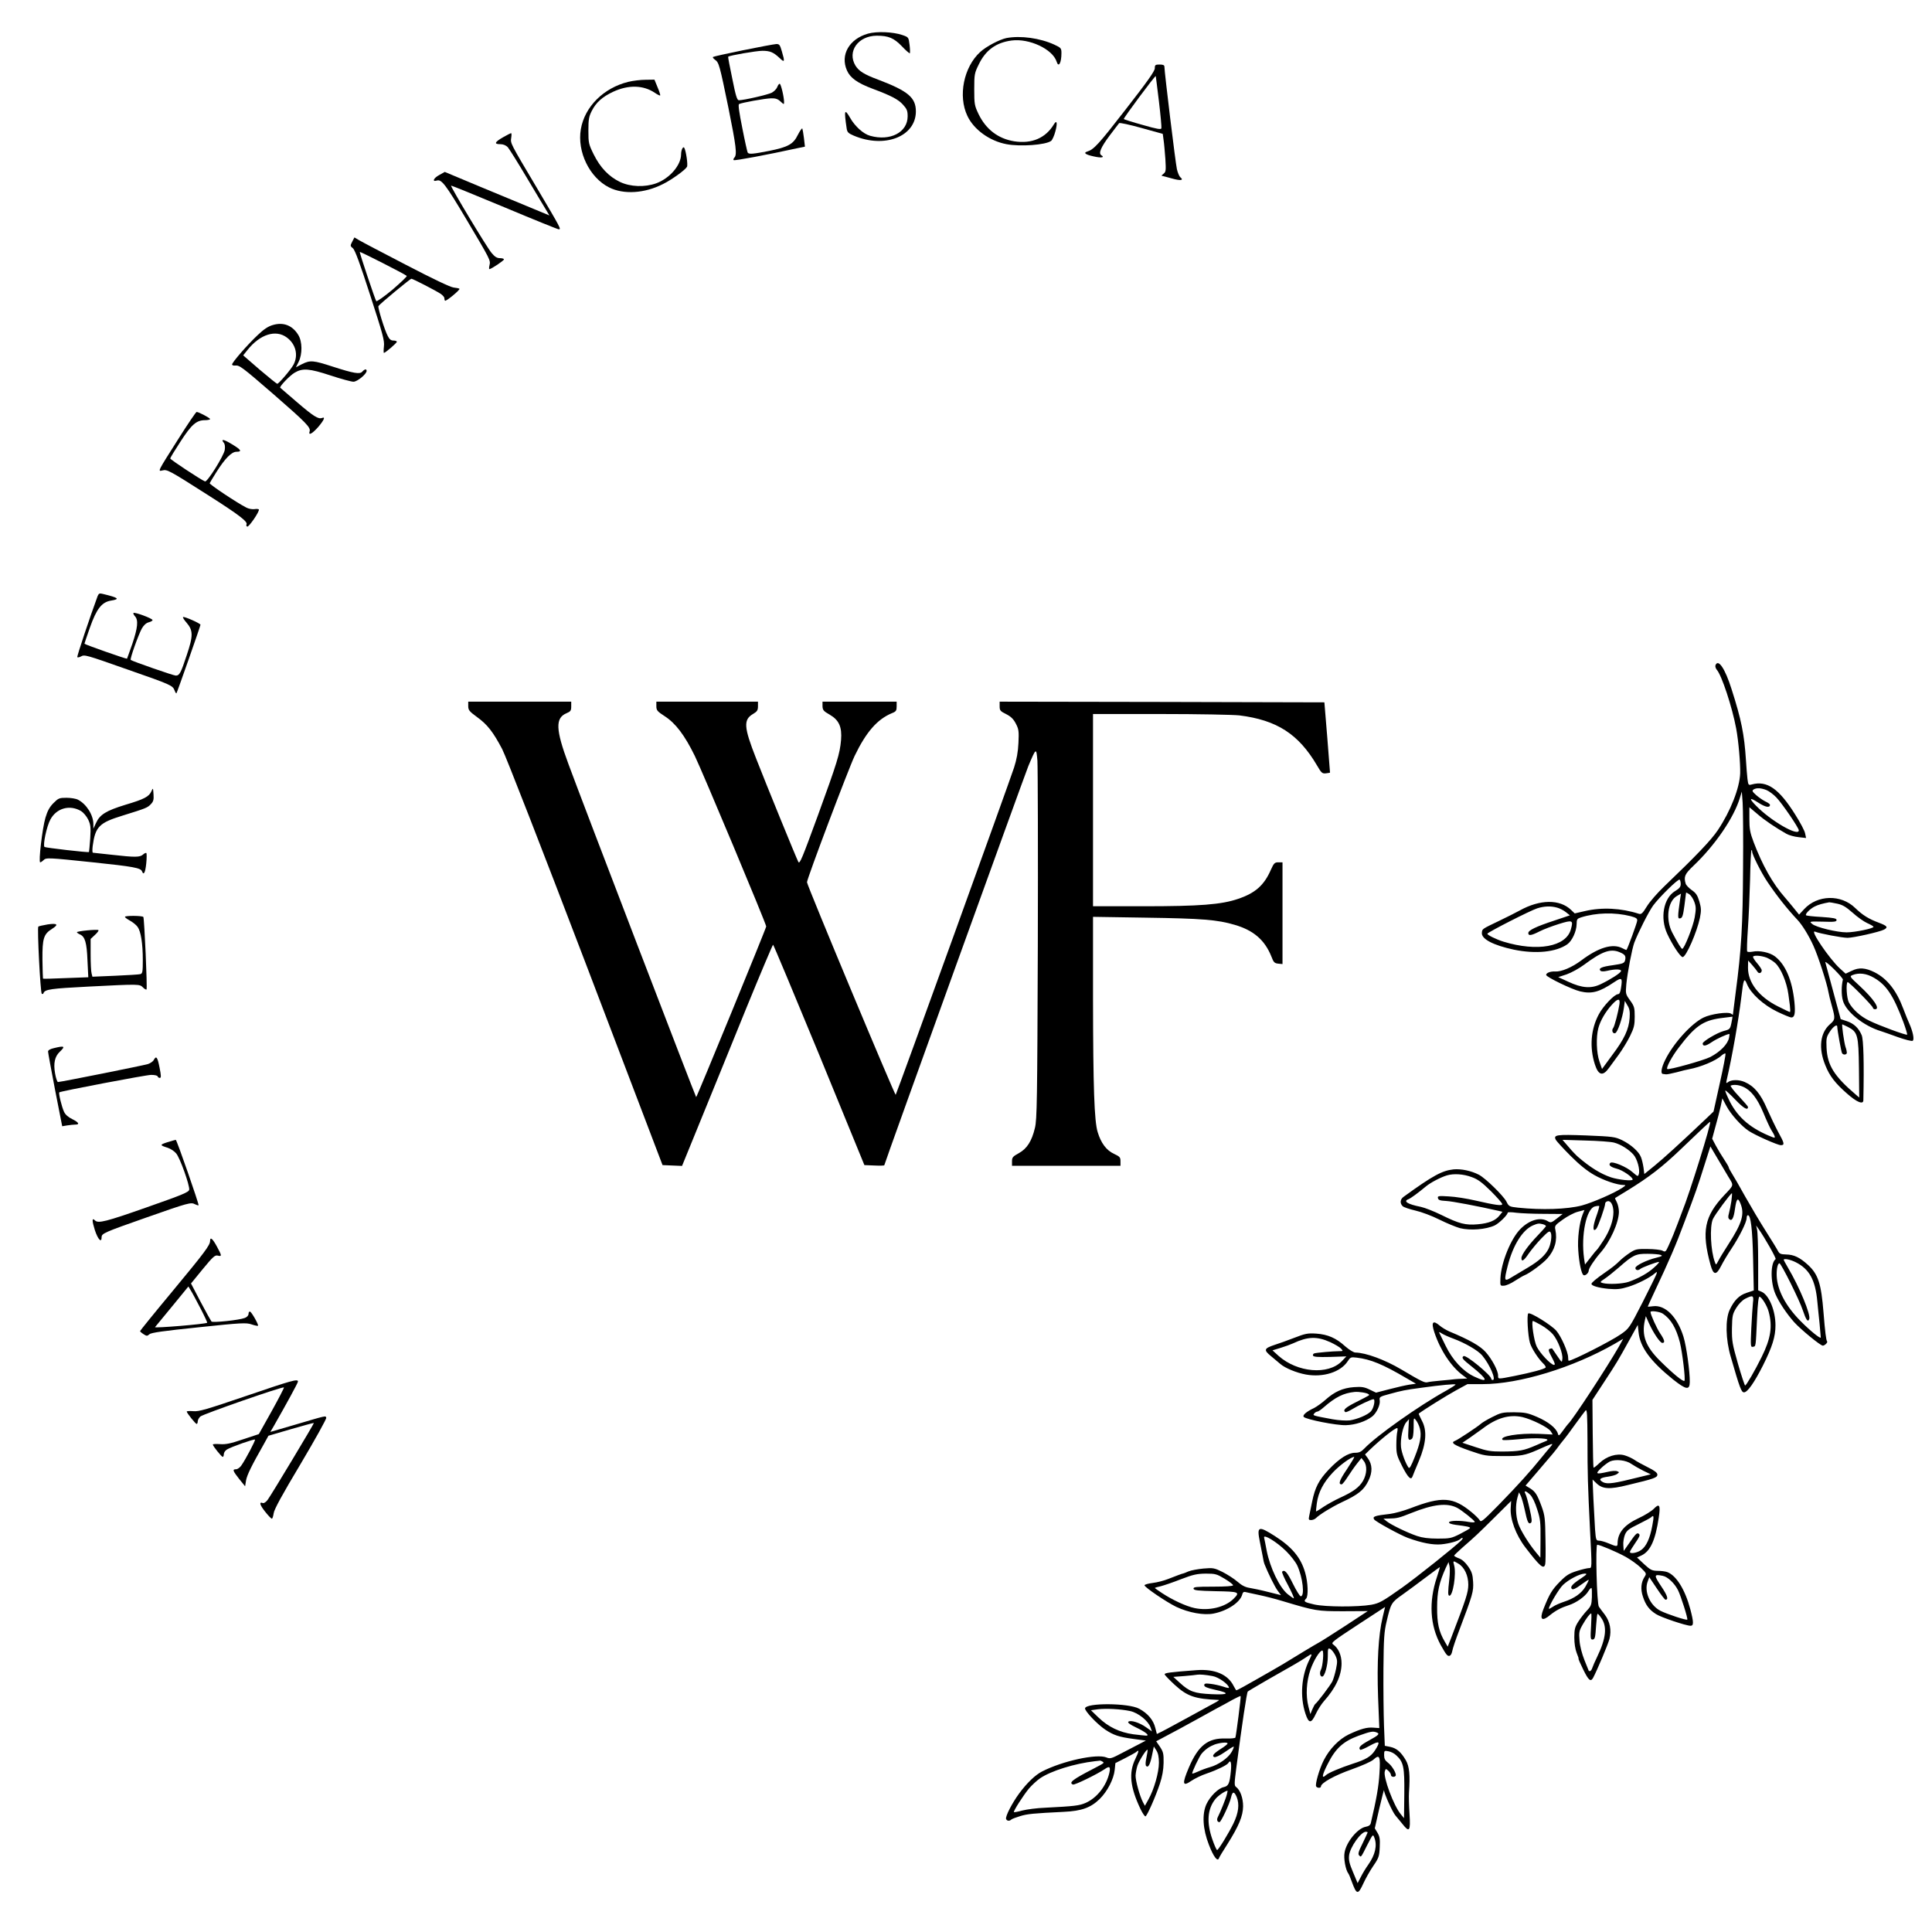
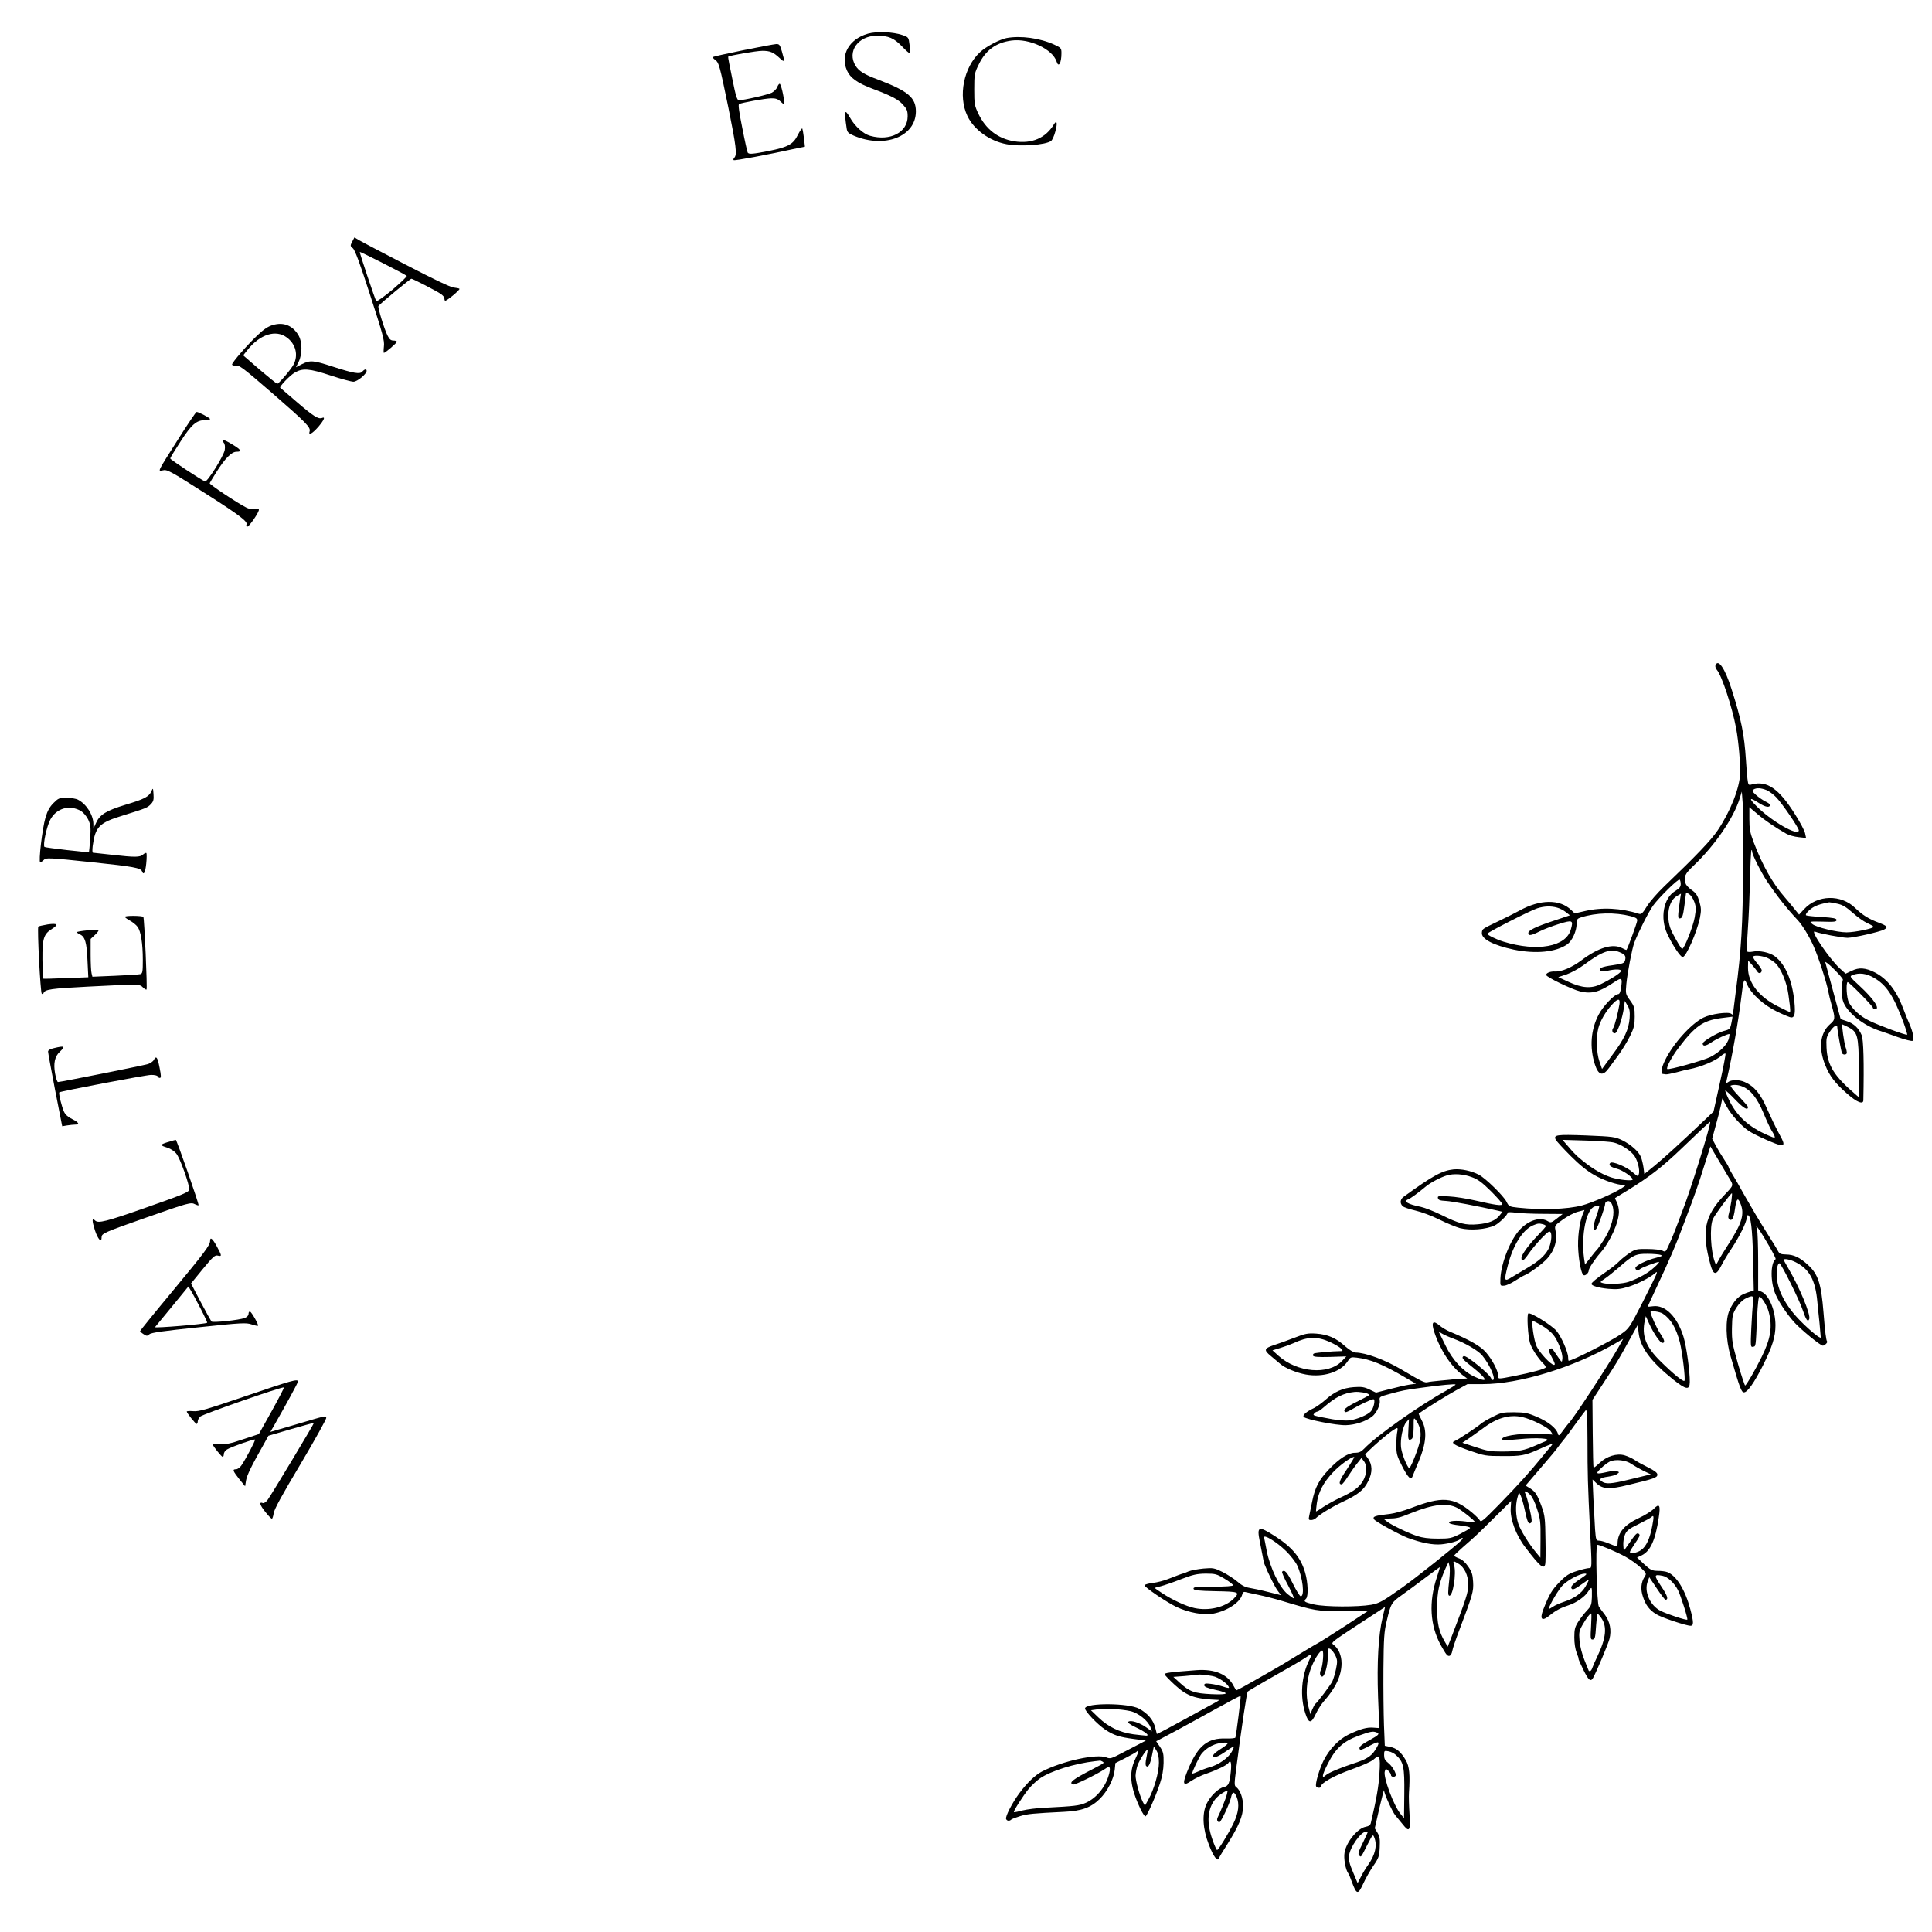
<svg xmlns="http://www.w3.org/2000/svg" version="1.0" width="1407pt" height="1407pt" viewBox="0 0 1407 1407" preserveAspectRatio="xMidYMid meet">
  <g transform="translate(0,1407) scale(0.1,-0.1)" fill="#000000" stroke="none">
    <path d="M6321 13825 c-137 -39 -203 -155 -153 -268 24 -55 77 -92 186 -133 136 -51 186 -77 221 -115 30 -33 35 -46 35 -86 0 -117 -127 -183 -273 -142 -49 13 -111 69 -146 131 -41 71 -45 56 -25 -78 4 -27 12 -35 52 -52 224 -95 451 -7 452 176 0 101 -56 149 -275 232 -102 38 -140 62 -165 102 -62 103 19 217 155 218 86 0 125 -17 183 -77 29 -31 55 -53 58 -51 2 3 2 30 -2 61 -7 56 -7 56 -53 72 -68 23 -185 28 -250 10z" />
    <path d="M7330 13793 c-50 -10 -149 -62 -192 -102 -120 -110 -162 -320 -93 -465 47 -100 162 -183 285 -206 100 -19 285 -6 325 24 8 6 23 38 31 70 16 59 11 86 -10 52 -60 -101 -161 -145 -290 -125 -117 19 -206 87 -260 199 -29 61 -31 72 -31 180 0 109 2 118 33 181 50 104 126 159 239 174 129 17 299 -63 328 -154 14 -46 35 -10 35 62 0 36 -3 39 -52 62 -105 48 -245 67 -348 48z" />
    <path d="M5411 13704 c-118 -24 -216 -46 -219 -49 -3 -3 4 -12 15 -20 29 -20 34 -40 98 -351 56 -278 64 -341 43 -362 -6 -6 -9 -15 -5 -18 6 -6 242 38 470 88 l49 10 -7 61 c-4 34 -10 66 -12 71 -3 4 -17 -16 -32 -45 -33 -69 -71 -90 -210 -118 -118 -23 -147 -26 -156 -12 -3 6 -21 85 -39 178 -23 114 -31 170 -24 175 18 10 188 41 234 42 32 1 49 -5 68 -23 25 -23 26 -23 26 -4 0 37 -23 133 -32 133 -5 0 -13 -11 -18 -25 -5 -13 -23 -31 -39 -40 -29 -15 -204 -55 -240 -55 -13 0 -23 31 -48 157 -18 86 -32 158 -30 160 9 9 206 43 249 43 56 0 80 -10 126 -53 36 -35 39 -28 16 49 -14 48 -18 54 -42 53 -15 -1 -123 -21 -241 -45z" />
-     <path d="M8410 13573 c0 -21 -55 -98 -213 -301 -197 -254 -231 -291 -280 -306 -29 -9 -12 -22 48 -35 55 -13 83 -8 56 8 -23 14 -4 58 61 145 34 44 64 85 68 89 4 5 77 -11 163 -35 l155 -43 6 -45 c4 -25 9 -87 13 -138 5 -83 4 -94 -13 -107 -10 -8 -17 -15 -14 -15 3 0 35 -9 72 -19 66 -19 92 -15 64 8 -8 7 -19 33 -25 59 -10 42 -91 708 -91 746 0 12 -10 16 -35 16 -31 0 -35 -3 -35 -27z m30 -241 c12 -100 20 -189 18 -196 -2 -11 -32 -6 -136 24 -73 20 -135 40 -138 43 -5 4 227 317 233 313 0 -1 11 -83 23 -184z" />
-     <path d="M4576 13474 c-180 -44 -318 -181 -346 -345 -28 -164 63 -352 206 -424 105 -53 258 -44 393 25 63 31 161 102 174 125 8 14 -7 117 -20 139 -9 13 -23 -17 -23 -49 -1 -79 -83 -174 -181 -210 -84 -30 -188 -26 -264 10 -81 39 -144 105 -191 200 -37 75 -39 84 -39 174 0 82 4 103 25 144 31 61 77 102 156 139 110 51 219 49 303 -8 19 -13 37 -22 39 -19 2 2 -6 29 -19 59 l-23 56 -65 -1 c-36 0 -92 -7 -125 -15z" />
-     <path d="M3663 13070 c-61 -35 -67 -50 -20 -50 22 0 41 -8 55 -22 11 -13 75 -115 142 -228 67 -113 131 -219 142 -237 l19 -32 -118 49 c-65 27 -236 98 -381 158 l-263 110 -39 -22 c-42 -22 -56 -52 -19 -41 34 11 63 -26 214 -280 178 -300 178 -300 170 -336 -4 -16 -4 -29 -1 -29 13 0 106 62 106 71 0 5 -13 9 -29 9 -22 0 -38 10 -61 38 -34 39 -301 484 -295 490 2 2 176 -69 387 -157 212 -89 390 -161 397 -161 19 0 16 5 -157 298 -199 335 -195 327 -189 369 3 18 3 33 -1 33 -4 0 -31 -14 -59 -30z" />
    <path d="M2565 12310 c-15 -29 -15 -32 5 -48 15 -12 52 -112 126 -342 92 -283 105 -331 100 -372 -3 -27 -3 -48 0 -48 10 0 94 72 94 81 0 5 -11 9 -25 9 -18 0 -29 9 -41 33 -23 42 -74 208 -68 218 8 14 231 199 240 199 11 0 183 -89 215 -111 15 -11 26 -24 25 -31 0 -7 2 -15 5 -18 8 -6 112 80 105 87 -3 3 -22 7 -42 9 -23 2 -151 63 -347 165 -172 89 -326 170 -344 181 l-32 19 -16 -31z m397 -249 c4 -4 -43 -48 -103 -100 -61 -51 -115 -89 -119 -84 -7 8 -120 344 -120 358 0 6 326 -160 342 -174z" />
    <path d="M1987 11703 c-33 -9 -66 -31 -109 -72 -73 -68 -189 -201 -188 -216 1 -5 11 -9 23 -7 31 3 49 -10 281 -211 233 -203 270 -240 261 -268 -11 -34 18 -19 63 32 43 51 53 76 27 65 -27 -10 -62 12 -182 115 -65 56 -120 104 -122 105 -9 7 69 89 105 110 58 34 105 31 263 -21 76 -25 150 -45 165 -45 28 0 96 56 96 79 0 16 -15 13 -31 -5 -17 -21 -61 -14 -216 36 -141 46 -164 48 -224 18 l-44 -23 20 40 c28 57 27 148 -3 196 -42 69 -108 95 -185 72z m102 -91 c65 -48 85 -128 49 -197 -19 -36 -108 -140 -119 -140 -4 0 -62 47 -128 103 l-120 104 32 40 c91 114 206 150 286 90z" />
    <path d="M1296 10869 c-149 -235 -149 -234 -113 -225 35 8 44 4 334 -181 226 -144 290 -193 278 -213 -3 -5 -1 -11 5 -15 11 -7 93 113 85 125 -2 3 -17 5 -33 2 -16 -2 -43 3 -59 12 -67 34 -268 168 -266 177 2 5 24 41 49 81 63 100 111 148 146 148 43 0 34 15 -33 55 -59 36 -84 41 -59 10 8 -9 10 -29 7 -51 -7 -44 -127 -236 -144 -230 -30 12 -253 159 -253 167 0 6 34 61 75 124 80 124 116 155 178 155 20 0 37 4 37 8 0 8 -83 52 -98 52 -5 0 -66 -90 -136 -201z" />
-     <path d="M711 9729 c-53 -144 -153 -441 -148 -445 3 -3 15 -1 26 5 27 15 31 14 346 -97 310 -108 322 -114 336 -149 5 -14 11 -24 14 -22 5 6 175 490 175 499 0 10 -120 63 -127 56 -3 -3 8 -21 25 -40 49 -57 50 -95 2 -237 -43 -131 -53 -149 -80 -149 -17 0 -318 105 -328 114 -7 7 55 181 81 229 14 24 31 40 50 45 15 4 28 11 28 16 0 12 -130 60 -139 52 -3 -3 2 -14 11 -24 26 -28 20 -84 -19 -200 -21 -59 -38 -108 -39 -109 -3 -4 -310 104 -310 109 0 2 18 56 40 118 48 136 86 185 153 196 69 11 56 21 -60 49 -23 6 -29 3 -37 -16z" />
    <path d="M12493 9225 c-3 -9 2 -23 10 -33 35 -39 112 -271 141 -428 17 -91 31 -254 29 -326 -4 -107 -70 -275 -163 -414 -49 -73 -156 -185 -392 -411 -47 -45 -103 -109 -124 -143 -31 -51 -41 -60 -58 -55 -130 42 -270 49 -394 20 l-74 -17 -26 25 c-83 80 -227 78 -375 -4 -29 -16 -95 -49 -147 -74 -129 -62 -125 -59 -128 -87 -6 -46 83 -92 233 -124 160 -33 307 -18 389 39 35 25 67 94 68 147 0 35 4 40 32 49 111 35 246 38 361 9 40 -11 50 -17 48 -33 -1 -17 -70 -204 -78 -213 -1 -1 -15 4 -31 13 -70 36 -173 5 -299 -90 -67 -50 -144 -83 -190 -80 -33 2 -65 -10 -65 -25 0 -15 188 -106 248 -120 85 -20 140 -5 247 67 57 38 62 33 50 -43 -4 -29 -11 -44 -21 -44 -26 0 -110 -88 -141 -148 -58 -109 -68 -239 -28 -364 26 -80 58 -88 103 -25 13 18 45 61 71 97 26 36 63 96 82 135 29 59 34 80 34 141 0 65 -3 76 -34 119 -33 46 -33 48 -27 118 8 84 42 259 58 302 28 73 104 224 137 270 43 59 182 196 193 189 4 -3 8 -17 8 -32 0 -21 -10 -33 -42 -52 -83 -51 -110 -195 -56 -311 38 -82 96 -169 112 -169 25 0 104 181 126 286 10 53 10 69 -4 118 -14 46 -24 62 -56 84 -21 15 -41 36 -44 47 -15 51 -6 70 57 130 158 150 295 351 338 495 l14 45 6 -80 c3 -44 5 -260 3 -480 -2 -412 -12 -589 -54 -905 -11 -85 -20 -157 -20 -159 0 -2 -6 1 -12 6 -21 17 -149 -1 -203 -28 -89 -44 -219 -188 -278 -308 -28 -56 -35 -100 -17 -102 6 -1 16 -2 23 -3 6 -1 41 6 77 15 36 10 76 20 90 22 86 16 197 62 237 100 13 11 26 18 29 14 3 -3 -15 -99 -41 -214 l-46 -208 -47 -45 c-199 -189 -318 -297 -382 -349 l-75 -61 -6 47 c-4 27 -12 60 -18 75 -15 41 -74 93 -137 124 -52 25 -66 27 -262 35 -219 8 -241 5 -221 -33 6 -10 54 -63 107 -116 66 -66 121 -110 172 -139 70 -40 168 -73 215 -73 17 0 16 -3 -10 -20 -58 -39 -217 -108 -295 -129 -107 -28 -291 -34 -464 -16 -64 7 -68 9 -85 44 -23 44 -153 171 -201 196 -56 29 -129 44 -184 39 -83 -9 -149 -44 -363 -199 -26 -18 -30 -47 -8 -69 8 -8 50 -22 93 -32 44 -10 119 -38 175 -66 54 -27 121 -54 149 -62 76 -19 190 -10 254 20 32 16 94 76 94 93 0 4 28 4 63 -1 34 -4 124 -8 200 -8 l137 -1 -42 -33 c-39 -31 -45 -32 -65 -20 -53 33 -134 11 -200 -56 -70 -70 -141 -245 -146 -360 -2 -55 -2 -55 27 -53 16 1 52 17 80 36 28 18 59 36 69 40 35 13 134 86 166 123 55 62 74 132 58 209 -6 28 -2 33 54 73 33 24 82 50 109 57 l49 13 -13 -32 c-24 -59 -39 -176 -32 -263 6 -91 23 -170 38 -179 12 -8 38 15 38 33 0 16 43 81 84 128 73 83 135 221 136 300 0 22 -7 53 -15 69 -9 16 -14 30 -13 31 2 1 41 26 88 54 161 99 255 172 390 301 154 148 210 200 214 200 13 0 -151 -526 -204 -655 -4 -11 -18 -47 -30 -80 -27 -71 -40 -104 -69 -168 -20 -44 -23 -47 -44 -35 -12 6 -61 12 -108 12 -78 1 -89 -1 -130 -28 -24 -16 -56 -41 -70 -55 -36 -35 -55 -50 -114 -91 -59 -41 -95 -71 -95 -80 0 -14 52 -29 123 -36 62 -5 88 -3 146 15 68 21 156 66 193 98 15 13 16 13 12 -4 -3 -10 -49 -103 -102 -208 -95 -185 -98 -190 -157 -231 -69 -49 -355 -194 -381 -194 -2 0 -4 11 -4 25 0 38 -50 152 -86 194 -36 41 -188 136 -204 126 -12 -7 -3 -164 12 -215 12 -40 60 -114 95 -148 13 -12 22 -26 19 -31 -7 -11 -99 -36 -224 -61 -127 -25 -122 -25 -122 3 0 35 -44 118 -90 170 -40 45 -117 89 -266 151 -22 10 -53 28 -69 42 -50 43 -64 26 -39 -49 44 -132 123 -251 209 -314 l30 -22 -35 -2 c-19 0 -44 -2 -55 -3 -11 -2 -56 -6 -100 -10 -44 -4 -88 -9 -98 -12 -21 -6 -42 4 -192 93 -120 71 -259 122 -334 123 -13 0 -44 19 -74 45 -67 61 -127 87 -212 93 -62 4 -80 0 -160 -31 -49 -19 -113 -42 -142 -51 -78 -26 -82 -37 -27 -82 26 -22 56 -47 68 -57 34 -30 119 -65 186 -77 127 -23 254 18 305 97 19 29 23 31 65 26 101 -12 190 -48 363 -150 l69 -40 -49 -7 c-26 -4 -92 -19 -145 -33 l-97 -25 -46 22 c-39 19 -58 22 -115 18 -81 -6 -141 -33 -207 -92 -27 -24 -64 -50 -83 -60 -56 -26 -87 -53 -75 -65 19 -19 237 -62 306 -60 69 2 143 26 192 63 32 25 61 87 55 119 -4 23 0 26 71 45 92 25 108 29 236 46 135 19 245 29 245 23 0 -4 -30 -23 -67 -44 -201 -111 -511 -331 -597 -422 -23 -24 -38 -31 -68 -31 -49 0 -114 -41 -190 -121 -73 -77 -101 -131 -122 -234 -9 -44 -19 -92 -22 -107 -5 -24 -3 -28 14 -28 11 0 27 6 34 13 30 29 113 80 190 117 119 55 161 89 193 155 32 64 30 119 -4 166 l-20 27 37 36 c84 80 180 156 197 156 4 0 4 -12 1 -26 -4 -15 -7 -58 -7 -97 0 -65 4 -79 42 -154 43 -84 65 -106 76 -75 3 9 24 60 46 112 54 129 61 222 22 294 -14 27 -24 50 -23 51 36 28 205 133 269 168 l86 47 111 0 c266 0 658 120 960 293 l63 37 -32 -58 c-81 -142 -339 -537 -369 -562 -3 -3 -20 -24 -37 -48 -30 -41 -32 -42 -38 -21 -13 40 -70 85 -151 120 -70 30 -89 33 -169 34 -83 0 -95 -3 -158 -35 -38 -19 -76 -42 -85 -51 -25 -22 -164 -114 -185 -122 -36 -13 -10 -31 104 -71 110 -38 118 -40 244 -40 130 -1 161 5 250 44 109 49 119 51 104 33 -8 -10 -18 -23 -24 -29 -5 -6 -25 -29 -43 -52 -90 -111 -173 -203 -316 -350 -117 -119 -131 -131 -140 -113 -6 10 -31 35 -55 55 -139 116 -218 121 -452 31 -48 -18 -113 -36 -145 -40 -114 -13 -131 -19 -116 -41 11 -16 186 -112 245 -134 102 -37 180 -52 242 -47 61 6 122 23 139 38 20 18 25 8 7 -10 -46 -46 -327 -270 -430 -343 -144 -102 -166 -114 -225 -125 -101 -17 -332 -16 -414 2 -74 17 -81 22 -60 43 17 17 14 117 -7 189 -31 109 -95 186 -220 266 -121 77 -133 73 -110 -41 8 -38 17 -86 21 -107 3 -21 9 -48 14 -59 24 -61 75 -165 96 -192 l23 -31 -92 23 c-50 13 -112 26 -137 30 -32 5 -57 18 -89 46 -24 21 -73 52 -108 70 -59 29 -68 31 -138 25 -41 -4 -91 -13 -110 -21 -20 -9 -36 -15 -38 -15 -3 1 -53 -18 -112 -41 -27 -11 -77 -24 -110 -28 -33 -4 -60 -12 -60 -17 0 -14 159 -122 231 -157 91 -43 202 -63 272 -49 102 20 194 82 209 139 3 15 11 21 22 18 9 -2 52 -12 96 -21 44 -9 123 -29 175 -45 240 -72 252 -74 443 -74 l178 1 -166 -109 c-91 -59 -176 -113 -188 -119 -12 -6 -60 -35 -107 -63 -146 -90 -194 -118 -235 -141 -22 -12 -69 -39 -105 -60 -74 -43 -151 -85 -156 -85 -2 0 -11 15 -20 32 -42 84 -137 124 -268 115 -198 -15 -237 -20 -234 -31 2 -7 35 -41 74 -77 91 -83 147 -102 319 -109 6 0 -1 -6 -15 -14 -14 -7 -45 -25 -70 -38 -25 -14 -76 -42 -115 -63 -38 -21 -95 -52 -125 -68 -30 -17 -71 -38 -90 -48 l-35 -17 -11 43 c-14 59 -55 107 -118 141 -76 42 -386 44 -394 3 -3 -19 87 -115 148 -156 61 -40 99 -53 205 -67 l90 -12 -40 -21 c-22 -11 -80 -41 -129 -67 -81 -43 -91 -46 -118 -35 -70 29 -319 -25 -469 -102 -49 -25 -109 -82 -166 -159 -51 -69 -103 -169 -96 -187 6 -15 25 -17 38 -4 6 5 35 16 65 25 52 16 95 20 317 31 130 6 196 30 261 93 57 56 103 145 110 213 l5 49 71 36 c39 20 75 40 81 45 22 21 20 5 -7 -51 -49 -101 -38 -205 38 -365 15 -31 31 -54 36 -53 12 4 74 144 105 238 17 51 26 100 27 151 1 67 -2 80 -26 117 l-28 41 23 12 c101 53 204 109 267 144 41 23 107 59 145 80 39 20 94 51 123 67 30 16 55 28 57 26 4 -3 -32 -283 -38 -302 -2 -5 -33 -8 -70 -7 -129 5 -200 -51 -268 -209 -52 -122 -48 -144 16 -100 25 17 76 42 113 54 76 26 147 61 157 76 17 28 25 5 19 -58 -9 -91 -17 -109 -52 -117 -40 -8 -100 -68 -126 -124 -33 -73 -27 -181 18 -296 33 -86 63 -126 73 -98 2 7 29 52 60 100 85 135 115 207 116 278 0 61 -21 119 -51 141 -14 10 -13 25 1 135 42 322 77 553 84 560 4 4 69 42 143 85 74 42 161 92 193 110 33 19 71 42 85 52 50 34 52 33 28 -15 -59 -118 -70 -269 -29 -393 24 -73 42 -74 75 -3 15 32 42 74 59 93 86 96 129 188 129 276 0 60 -23 111 -61 138 -18 12 -4 23 179 143 l199 130 -18 -76 c-31 -128 -42 -331 -33 -581 l9 -225 -42 3 c-48 4 -92 -8 -180 -49 -72 -35 -141 -106 -183 -189 -32 -63 -64 -175 -55 -190 8 -13 35 -13 35 0 0 25 98 80 223 124 78 28 144 57 160 72 44 40 51 25 43 -100 -5 -92 -22 -190 -63 -363 -3 -14 -15 -23 -38 -27 -58 -11 -140 -110 -153 -187 -8 -42 7 -127 28 -154 4 -5 15 -32 25 -60 35 -95 45 -96 84 -11 16 35 48 92 72 127 40 58 44 70 47 136 3 59 0 78 -16 105 l-20 33 33 145 c19 80 34 139 34 132 2 -26 61 -157 83 -183 13 -15 36 -43 52 -63 50 -64 59 -52 51 72 -4 59 -6 130 -4 157 9 129 3 191 -23 236 -36 61 -67 87 -113 97 l-40 8 -6 149 c-3 83 -5 267 -4 410 2 225 5 272 24 350 30 128 34 135 112 190 39 28 117 85 172 127 56 42 102 76 103 75 1 -1 -9 -34 -22 -74 -60 -179 -50 -350 28 -493 17 -30 35 -61 41 -67 17 -23 36 -14 43 22 3 19 26 87 51 152 99 262 105 283 101 353 -3 53 -9 73 -36 112 -21 30 -44 51 -67 59 -19 7 -35 16 -35 20 0 3 28 30 62 60 94 82 104 91 233 219 l120 119 -3 -49 c-6 -82 37 -199 108 -291 106 -138 133 -161 143 -121 3 9 4 91 2 182 -2 148 -4 172 -27 236 -33 90 -46 110 -85 135 l-33 20 96 112 c108 126 117 136 158 192 17 22 33 42 36 45 3 3 35 46 70 95 36 50 71 96 77 103 11 11 13 -32 14 -220 0 -239 2 -317 19 -661 14 -272 14 -267 -9 -267 -10 0 -50 -9 -87 -21 -57 -18 -77 -30 -126 -80 -56 -57 -75 -89 -118 -198 -30 -77 -11 -93 50 -42 41 33 79 53 135 71 54 17 120 64 141 100 10 16 20 27 24 25 3 -2 4 -31 3 -66 -2 -56 -6 -66 -36 -98 -19 -20 -47 -56 -63 -81 -24 -38 -29 -55 -29 -115 0 -44 7 -86 17 -112 10 -24 16 -43 14 -43 -3 0 13 -36 35 -81 38 -77 53 -90 71 -58 27 50 109 244 119 283 16 64 4 126 -34 177 -18 23 -37 49 -43 58 -15 20 -26 451 -12 451 19 0 144 -53 207 -88 36 -20 85 -55 109 -78 43 -42 44 -44 29 -67 -26 -40 -31 -91 -12 -146 20 -61 46 -95 95 -126 37 -24 219 -85 252 -85 23 0 23 25 -2 120 -38 143 -102 246 -168 271 -13 5 -44 9 -70 9 -42 1 -52 6 -99 49 l-51 48 34 16 c63 31 100 111 124 275 14 91 5 107 -37 63 -16 -16 -65 -47 -109 -67 -105 -49 -154 -107 -154 -186 0 -23 -8 -22 -65 2 -26 11 -57 20 -70 20 -21 0 -23 5 -29 83 -3 45 -8 145 -12 222 l-6 140 30 -29 c44 -41 95 -44 227 -11 193 46 215 54 215 76 0 13 -20 29 -71 54 -38 19 -82 43 -97 54 -15 10 -46 25 -70 32 -57 17 -132 -6 -185 -57 -21 -20 -40 -35 -42 -32 -2 2 -5 114 -6 248 l-2 245 85 130 c92 140 102 157 188 313 l57 103 6 -54 c11 -108 86 -210 251 -343 96 -76 121 -80 122 -19 1 74 -24 259 -46 330 -45 145 -133 234 -222 222 -21 -3 -38 -4 -38 -2 0 1 24 54 53 116 102 216 153 334 214 499 81 213 99 266 145 413 l44 138 49 -83 c27 -46 64 -109 83 -140 39 -64 41 -56 -31 -132 -145 -154 -167 -264 -100 -508 21 -76 42 -78 78 -6 14 28 48 85 75 125 57 86 110 192 110 222 0 12 4 21 9 21 21 0 33 -98 38 -316 l5 -232 -51 -17 c-56 -18 -92 -55 -125 -125 -32 -69 -29 -215 8 -340 67 -233 78 -260 97 -260 25 0 74 70 137 194 69 138 92 211 92 294 0 107 -46 219 -100 244 l-26 11 0 206 c0 113 -4 220 -8 236 l-7 30 18 -25 c43 -61 131 -215 124 -220 -38 -27 -39 -168 -1 -255 25 -58 81 -142 136 -204 48 -53 191 -171 209 -171 13 0 38 24 31 31 -7 7 -15 70 -26 209 -17 213 -39 279 -112 347 -61 56 -104 76 -160 77 -40 1 -49 5 -60 26 -7 14 -47 79 -89 145 -42 66 -109 179 -149 250 -40 72 -83 147 -96 167 -13 21 -24 41 -24 45 0 5 -15 31 -33 58 -19 28 -46 73 -61 101 l-27 51 24 89 c14 49 31 115 38 147 l12 58 31 -58 c32 -60 109 -145 161 -179 48 -32 211 -104 234 -104 29 0 27 13 -18 94 -21 39 -58 116 -82 170 -47 110 -94 166 -163 196 -43 19 -99 18 -123 -2 -12 -9 -13 -7 -9 13 42 181 86 435 107 604 16 137 21 149 42 97 27 -67 120 -152 220 -200 48 -23 94 -42 102 -42 25 0 31 29 23 113 -16 158 -65 273 -142 332 -38 29 -114 45 -164 34 -18 -3 -35 -3 -38 2 -3 5 -1 78 5 162 6 83 13 246 16 361 2 115 7 211 10 214 3 3 5 -1 5 -9 0 -23 66 -154 111 -221 70 -104 144 -197 220 -278 34 -36 82 -114 115 -187 35 -76 100 -278 110 -339 3 -18 14 -63 25 -101 25 -90 25 -99 -15 -133 -71 -63 -84 -174 -33 -298 31 -78 72 -131 159 -207 71 -63 118 -81 118 -48 6 277 1 442 -12 474 -22 52 -57 85 -108 102 l-45 15 -28 103 c-26 98 -74 274 -84 311 -3 9 26 -13 63 -50 37 -37 67 -71 65 -77 -11 -42 -12 -112 0 -152 22 -81 151 -185 278 -223 14 -4 69 -24 122 -43 53 -19 102 -31 108 -27 14 8 2 67 -24 125 -8 17 -28 66 -45 111 -49 131 -117 217 -208 263 -66 33 -114 37 -166 11 l-45 -21 -42 38 c-77 71 -222 284 -181 268 34 -14 198 -45 237 -45 43 0 234 43 266 60 31 17 23 27 -38 50 -75 28 -118 55 -172 107 -103 101 -275 97 -372 -8 l-37 -40 -43 53 c-24 29 -51 62 -61 73 -88 100 -163 233 -227 402 -26 69 -31 96 -31 168 l0 86 58 -49 c53 -46 132 -99 211 -144 19 -11 59 -22 90 -25 l54 -6 -7 33 c-3 19 -36 81 -73 139 -118 188 -205 248 -315 218 -25 -7 -26 -5 -32 41 -3 26 -8 88 -11 137 -12 186 -33 293 -105 517 -47 149 -97 223 -117 173z m372 -909 c19 -8 51 -32 71 -53 42 -43 164 -222 164 -240 0 -49 -206 70 -312 180 -54 55 -47 63 18 21 51 -33 84 -39 84 -15 0 5 -15 16 -33 24 -18 9 -49 30 -68 47 -28 25 -31 32 -19 40 21 14 55 12 95 -4z m-526 -814 c13 -35 13 -53 3 -112 -11 -65 -76 -230 -91 -230 -7 0 -33 43 -73 119 -49 95 -33 226 33 265 l31 18 -6 -38 c-19 -134 -19 -146 0 -142 16 3 21 19 31 93 6 50 12 92 12 94 1 2 11 -3 23 -11 12 -8 29 -33 37 -56z m1040 -13 c39 -8 64 -23 113 -66 34 -31 81 -64 105 -75 23 -10 44 -22 47 -27 7 -11 -134 -41 -196 -41 -69 0 -223 37 -250 61 -23 19 -23 19 77 17 83 -3 100 -1 100 12 0 12 -22 16 -108 22 -60 3 -111 9 -114 12 -9 9 27 46 62 64 25 13 61 23 107 31 4 0 30 -4 57 -10z m-2039 -29 c19 -5 48 -20 64 -33 l29 -23 -113 -38 c-134 -44 -190 -71 -190 -91 0 -22 21 -19 82 12 29 15 93 39 141 54 100 31 106 28 87 -39 -34 -127 -244 -165 -490 -90 -55 17 -121 50 -118 58 4 12 315 170 363 185 50 16 100 18 145 5z m454 -324 c41 -17 48 -28 41 -59 -6 -22 -15 -25 -88 -36 -83 -11 -109 -23 -91 -41 5 -5 24 -6 49 0 59 14 105 13 100 -3 -6 -15 -76 -60 -147 -94 -70 -34 -137 -29 -236 17 l-74 34 61 20 c34 12 91 43 127 70 132 98 192 119 258 92z m1074 -41 c20 -9 47 -26 60 -38 42 -38 84 -140 96 -227 3 -19 8 -56 11 -82 3 -27 4 -48 0 -48 -3 0 -42 18 -87 41 -138 69 -218 173 -218 280 l1 54 28 -31 c16 -18 33 -40 39 -49 10 -19 32 -13 32 9 0 7 -16 31 -35 53 -19 22 -31 43 -28 47 11 11 63 6 101 -9z m778 -145 c91 -52 142 -128 215 -322 18 -49 30 -90 28 -93 -7 -6 -206 67 -276 102 -64 30 -123 84 -149 134 -15 30 -22 134 -9 147 6 6 185 -175 185 -188 0 -5 7 -10 15 -10 41 0 -8 74 -114 172 -71 65 -72 68 -50 77 47 19 102 12 155 -19z m-1852 -192 c-9 -59 -36 -163 -46 -175 -14 -17 -2 -44 15 -37 18 6 53 111 63 183 l7 52 19 -33 c16 -25 19 -45 16 -92 -6 -82 -38 -152 -127 -270 l-74 -101 -19 55 c-22 63 -25 176 -8 242 14 54 52 119 97 169 44 49 63 51 57 7z m815 -139 c-9 -43 -12 -46 -55 -57 -49 -13 -154 -76 -154 -91 0 -23 23 -20 65 9 35 24 113 60 130 60 1 0 0 -12 -3 -27 -9 -47 -64 -103 -137 -141 -50 -25 -304 -96 -313 -87 -10 9 34 91 83 155 119 157 177 197 304 215 47 6 87 11 88 11 1 -1 -3 -22 -8 -47z m849 -28 c71 -37 77 -58 80 -300 l2 -214 -22 19 c-160 136 -210 215 -216 344 -3 68 -1 79 25 118 24 37 53 56 53 35 0 -22 29 -184 35 -193 9 -15 35 -12 35 4 0 7 -4 26 -10 42 -10 31 -29 164 -23 164 2 0 20 -9 41 -19z m-765 -435 c57 -24 104 -83 149 -190 23 -56 49 -112 58 -126 9 -14 20 -33 23 -42 5 -14 2 -16 -16 -9 -155 61 -248 139 -310 260 -20 41 -35 76 -32 79 2 3 36 -28 74 -68 60 -62 91 -80 91 -51 0 4 -31 39 -68 79 -37 39 -63 74 -58 76 21 9 57 6 89 -8z m-939 -407 c48 -12 109 -50 142 -88 27 -30 49 -110 39 -141 -6 -20 -8 -19 -45 13 -43 39 -148 83 -163 68 -15 -15 1 -30 47 -42 42 -10 116 -61 116 -79 0 -13 -103 -2 -158 16 -74 25 -151 72 -240 149 -13 11 -44 43 -68 72 l-45 52 167 -5 c91 -2 185 -9 208 -15z m-1037 -251 c46 -16 76 -39 141 -103 45 -45 82 -87 82 -94 0 -14 -47 -8 -195 26 -60 14 -148 28 -193 30 -76 5 -84 3 -80 -12 2 -14 15 -19 58 -21 45 -2 233 -38 383 -72 l29 -7 -21 -26 c-29 -38 -78 -58 -159 -65 -89 -8 -136 4 -265 68 -53 26 -121 53 -150 59 -96 19 -131 41 -89 56 17 7 69 45 128 94 33 27 105 65 151 79 50 15 121 10 180 -12z m1892 -175 c-5 -32 -13 -72 -18 -90 -7 -24 -6 -35 4 -43 18 -15 31 9 40 75 11 77 21 87 39 43 33 -78 14 -144 -87 -300 -31 -48 -64 -102 -73 -120 -17 -32 -17 -32 -25 -10 -31 82 -39 258 -15 313 13 31 130 189 139 189 2 0 0 -26 -4 -57z m-859 -79 c0 -60 -25 -133 -71 -205 -23 -35 -44 -66 -48 -69 -4 -3 -25 -28 -47 -57 l-41 -52 -7 46 c-23 169 17 362 79 377 15 4 29 5 31 3 3 -2 -7 -37 -21 -76 -27 -75 -27 -118 0 -90 13 14 65 161 65 185 0 7 8 14 18 16 23 5 41 -28 42 -78z m-512 -90 c13 -4 22 -10 20 -15 -2 -4 -28 -34 -59 -66 -70 -73 -119 -141 -119 -165 0 -31 18 -20 54 34 20 28 61 78 92 110 49 50 59 57 67 42 11 -20 2 -86 -18 -123 -24 -45 -69 -85 -146 -131 -41 -24 -94 -56 -119 -71 -56 -35 -58 -29 -30 82 38 150 108 262 184 295 36 15 43 16 74 8z m856 -223 c16 -6 10 -10 -30 -20 -74 -18 -154 -58 -154 -75 0 -17 20 -21 36 -7 10 10 119 51 135 51 6 0 -9 -18 -33 -39 -45 -42 -113 -80 -187 -106 -44 -15 -147 -20 -189 -9 -22 6 -21 8 15 32 21 14 67 51 103 82 103 91 123 100 210 99 41 0 84 -4 94 -8z m983 -53 c100 -50 144 -130 158 -288 4 -36 10 -106 16 -157 5 -51 9 -97 9 -103 0 -14 -77 48 -148 120 -107 108 -169 225 -173 328 -2 49 7 92 20 92 12 0 147 -270 170 -342 24 -71 37 -90 47 -64 12 32 -71 232 -155 374 -17 29 -31 55 -31 57 0 12 47 3 87 -17z m-311 -295 c-3 -27 -8 -110 -12 -186 -6 -132 -5 -139 12 -135 22 4 20 -6 30 211 5 107 11 156 18 154 18 -6 55 -67 66 -108 30 -109 16 -197 -51 -332 -48 -98 -112 -207 -120 -207 -3 0 -27 71 -52 158 -41 144 -45 165 -44 258 2 93 4 104 32 150 18 29 45 56 65 66 56 28 63 25 56 -29z m-656 -80 c59 -40 97 -105 124 -209 18 -73 42 -271 33 -280 -9 -9 -84 53 -174 142 -108 106 -139 188 -114 299 l7 30 22 -50 c33 -73 82 -145 98 -145 22 0 17 21 -16 70 -25 37 -70 137 -70 155 0 12 68 3 90 -12z m-885 -84 c30 -17 68 -47 84 -66 37 -44 74 -141 69 -179 -3 -29 -3 -29 -37 21 -19 28 -36 52 -37 54 -2 2 -10 1 -18 -2 -12 -5 -9 -16 15 -61 22 -41 27 -56 16 -56 -22 0 -103 86 -126 134 -20 41 -41 186 -27 186 3 0 31 -14 61 -31z m-640 -98 c86 -32 179 -86 209 -122 56 -67 104 -179 77 -179 -6 0 -11 4 -11 9 0 25 -183 176 -201 165 -18 -11 -8 -23 59 -76 118 -94 126 -124 18 -73 -82 39 -158 121 -208 224 -23 47 -44 91 -47 96 -3 6 6 3 19 -6 14 -9 52 -26 85 -38z m-898 -25 c34 -16 70 -37 79 -47 16 -18 16 -19 -12 -19 -44 0 -167 -11 -182 -16 -8 -2 -12 -10 -10 -16 4 -10 36 -12 124 -10 l119 4 -33 -35 c-99 -102 -324 -83 -461 39 l-44 40 59 18 c33 10 73 25 91 33 107 50 174 52 270 9z m280 -380 c8 -7 15 -3 -89 -56 -80 -40 -102 -60 -80 -74 4 -2 25 7 47 20 49 30 142 74 157 74 16 0 3 -66 -19 -89 -25 -26 -99 -57 -153 -65 -26 -3 -80 0 -125 8 -145 27 -147 27 -134 42 6 8 17 14 23 14 6 0 27 14 46 31 86 75 145 104 225 112 32 3 93 -7 102 -17z m1120 -166 c68 -16 188 -75 206 -103 l15 -24 -101 5 c-148 6 -291 -18 -264 -44 3 -4 57 -1 120 5 127 13 241 6 197 -13 -14 -5 -47 -20 -75 -32 -88 -38 -119 -44 -246 -45 -82 0 -109 4 -192 32 l-97 32 52 35 c29 20 71 50 94 67 103 79 196 106 291 85z m-747 -82 c14 -50 4 -106 -38 -211 -25 -63 -37 -85 -44 -75 -23 33 -50 107 -55 149 -6 60 13 152 38 181 l20 23 -4 -73 c-5 -75 -1 -87 23 -72 10 6 14 30 15 84 0 74 0 75 17 53 10 -12 23 -39 28 -59z m-531 -298 c-55 -81 -65 -110 -38 -110 5 0 26 26 46 58 20 31 50 74 67 95 l31 39 17 -22 c26 -32 23 -95 -6 -145 -28 -47 -70 -78 -168 -123 -37 -17 -91 -47 -120 -66 -28 -20 -53 -34 -54 -33 -1 1 2 28 6 60 11 80 48 151 117 224 50 53 131 112 155 113 4 0 -20 -40 -53 -90z m2073 38 c18 -12 56 -34 86 -49 l54 -26 -149 -36 c-142 -35 -181 -37 -210 -14 -21 15 -5 26 47 33 27 4 58 12 67 20 17 12 17 13 -1 20 -10 4 -40 2 -68 -5 -85 -19 -92 -16 -50 25 20 20 51 43 67 51 41 18 118 10 157 -19z m-738 -224 c16 -16 36 -58 51 -107 23 -70 25 -95 24 -215 l-1 -136 -29 35 c-53 63 -116 164 -132 213 -19 57 -22 133 -6 190 l11 38 13 -25 c7 -15 20 -60 29 -102 19 -90 27 -107 44 -96 10 6 9 27 -8 101 -11 51 -25 101 -31 111 -14 27 4 23 35 -7z m-532 -95 c33 -17 127 -92 128 -102 0 -5 -19 -5 -42 -1 -63 12 -141 11 -145 -2 -3 -8 16 -14 49 -19 82 -10 109 -16 103 -24 -2 -4 -35 -23 -72 -42 -63 -32 -75 -34 -163 -34 -67 0 -111 6 -150 19 -71 24 -188 81 -220 106 l-25 20 40 1 c58 1 75 5 162 40 162 65 262 76 335 38z m1421 -130 c-17 -93 -44 -151 -81 -177 -30 -22 -82 -30 -82 -14 0 5 18 34 39 65 30 43 37 58 27 66 -14 12 -23 3 -76 -74 l-35 -50 -3 42 c-2 22 4 57 12 77 13 30 28 42 98 76 46 23 87 45 92 50 21 21 22 8 9 -61z m-2668 -184 c34 -33 70 -80 82 -105 41 -88 56 -225 26 -225 -7 0 -33 42 -58 93 -41 83 -60 104 -78 86 -3 -4 16 -49 44 -100 27 -52 46 -94 41 -94 -4 0 -24 14 -45 31 -59 49 -127 190 -152 315 -8 44 -17 87 -19 96 -7 29 91 -30 159 -97z m1255 -92 c45 -26 73 -87 73 -154 -1 -57 -13 -96 -127 -393 l-23 -58 -21 36 c-43 73 -57 135 -56 251 0 113 15 180 62 285 l21 44 7 -28 c4 -15 3 -58 -1 -95 -11 -98 -11 -120 0 -122 26 -3 52 161 35 221 -10 35 -8 36 30 13z m-1702 -110 c35 -21 62 -42 62 -48 0 -6 -55 -10 -145 -10 -124 0 -145 -2 -143 -15 3 -12 30 -15 161 -18 171 -3 180 -6 131 -55 -62 -62 -180 -90 -284 -68 -62 13 -163 60 -237 109 -29 19 -53 36 -53 38 0 1 19 7 43 12 23 6 89 28 147 51 89 34 116 40 181 41 70 0 80 -3 137 -37z m2597 3 c-64 -42 -82 -63 -68 -77 8 -8 28 1 67 30 31 23 56 39 56 35 0 -4 -11 -26 -24 -49 -29 -49 -80 -85 -156 -110 -30 -10 -67 -26 -82 -37 -16 -11 -28 -17 -28 -13 0 21 74 146 103 173 41 39 121 81 157 82 21 0 18 -5 -25 -34z m594 18 c36 -7 85 -53 111 -104 20 -39 74 -209 68 -215 -6 -7 -150 41 -195 64 -77 39 -122 142 -93 215 l11 30 55 -82 c30 -45 58 -82 63 -82 24 0 14 31 -30 96 -56 84 -55 91 10 78z m-522 -369 c-5 -80 -4 -95 9 -95 19 0 22 9 28 104 3 43 7 80 10 83 2 2 14 -10 26 -28 46 -63 37 -149 -29 -286 -16 -32 -31 -68 -35 -80 -4 -13 -12 -23 -17 -23 -5 0 -9 1 -9 3 0 1 -14 36 -31 77 -18 45 -33 102 -36 142 -5 60 -3 71 22 115 28 49 54 83 63 83 3 0 2 -43 -1 -95z m-1862 -211 c15 -32 16 -44 5 -98 -7 -33 -19 -74 -27 -91 -15 -29 -109 -154 -125 -165 -4 -3 -13 -21 -21 -39 l-14 -34 -14 54 c-21 82 -15 183 14 268 24 69 68 141 87 141 13 0 4 -113 -10 -140 -12 -22 -7 -50 9 -50 18 0 41 81 41 146 0 60 1 64 19 55 10 -6 26 -27 36 -47z m-895 -150 c44 -7 119 -61 120 -85 0 -4 -19 0 -42 8 -24 8 -64 17 -90 20 -39 5 -48 3 -48 -10 0 -11 21 -20 75 -32 116 -25 107 -39 -22 -33 -125 6 -160 18 -231 83 l-47 43 80 6 c44 4 87 8 95 10 18 3 62 -1 110 -10z m-599 -255 c59 -13 131 -71 148 -119 l10 -29 -41 29 c-48 35 -116 56 -131 41 -6 -6 12 -20 56 -41 68 -32 103 -60 74 -60 -9 0 -51 5 -94 10 -99 14 -181 53 -253 122 l-55 53 50 7 c61 7 166 2 236 -13z m1793 -155 c27 -10 19 -19 -54 -59 -64 -35 -80 -52 -64 -68 3 -3 35 10 70 30 72 39 80 32 37 -35 -29 -44 -65 -66 -163 -97 -88 -29 -174 -65 -193 -82 -34 -32 -30 -1 13 82 56 112 112 163 223 204 86 31 105 35 131 25z m-1084 -81 c0 -5 -20 -21 -44 -36 -58 -37 -73 -55 -53 -63 10 -3 39 10 75 35 32 23 61 41 66 41 4 0 -2 -17 -14 -38 -25 -45 -97 -95 -160 -112 -25 -7 -63 -21 -84 -31 -22 -10 -41 -17 -43 -15 -6 5 52 127 69 146 28 32 58 52 95 66 42 14 93 18 93 7z m-500 -140 c0 -70 -35 -194 -76 -267 l-26 -47 -14 26 c-24 46 -54 155 -54 194 1 20 7 53 14 74 14 39 66 120 73 114 2 -2 -2 -28 -8 -57 -7 -32 -8 -55 -2 -61 15 -15 29 10 43 79 l13 63 18 -28 c13 -20 19 -47 19 -90z m1728 54 c54 -49 61 -86 59 -280 l-2 -178 -23 28 c-52 61 -130 272 -117 313 6 20 8 21 26 4 10 -9 19 -23 19 -31 0 -14 26 -18 34 -5 8 14 -26 73 -56 95 -21 16 -28 29 -28 55 0 33 1 34 32 28 18 -3 43 -16 56 -29z m-2139 -46 c15 -10 16 -9 -72 -55 -145 -75 -176 -99 -143 -112 13 -5 176 75 231 112 35 25 44 18 34 -27 -22 -95 -89 -181 -171 -218 -47 -21 -83 -25 -298 -36 -58 -2 -132 -12 -164 -20 -32 -9 -60 -14 -62 -12 -6 6 68 121 108 170 22 26 59 60 82 76 79 54 251 108 401 125 17 1 32 4 35 4 3 1 11 -2 19 -7z m906 -238 c-6 -28 -48 -131 -66 -166 -10 -19 -4 -37 12 -37 11 0 74 134 84 179 10 46 23 47 41 5 22 -53 14 -117 -24 -195 -36 -73 -107 -189 -118 -192 -4 -1 -20 34 -35 78 -43 123 -36 221 22 293 19 24 68 58 88 61 2 1 0 -11 -4 -26z m1025 -278 c0 -2 -17 -38 -37 -80 -29 -58 -35 -77 -25 -87 15 -15 12 -18 60 77 40 78 41 79 51 52 22 -57 6 -125 -44 -196 -18 -25 -43 -66 -55 -91 l-23 -44 -33 79 c-27 63 -33 89 -29 123 7 60 86 172 122 172 7 0 13 -2 13 -5z" />
-     <path d="M3410 8927 c0 -28 8 -38 64 -79 75 -54 117 -108 183 -233 27 -51 290 -727 608 -1560 l560 -1470 71 -3 71 -3 140 343 c77 189 225 551 328 806 104 254 192 462 195 462 3 0 154 -361 336 -802 l329 -803 73 -3 c39 -2 72 -1 72 2 0 11 1022 2841 1049 2907 57 135 58 135 66 39 3 -47 5 -652 3 -1345 -4 -1135 -6 -1267 -21 -1329 -23 -97 -58 -151 -117 -184 -44 -24 -50 -31 -50 -59 l0 -33 395 0 395 0 0 33 c0 29 -5 34 -47 54 -55 25 -95 78 -119 158 -25 80 -33 328 -34 969 l0 599 383 -6 c412 -6 522 -15 648 -52 138 -40 220 -111 268 -231 16 -43 23 -49 50 -52 l31 -3 0 370 0 371 -30 0 c-27 0 -33 -6 -55 -55 -49 -112 -113 -169 -238 -211 -122 -42 -281 -54 -689 -54 l-368 0 0 700 0 700 493 0 c271 0 529 -5 573 -10 273 -34 431 -136 565 -364 32 -55 38 -61 65 -58 16 2 29 4 30 5 0 1 -9 117 -20 257 l-21 255 -1182 3 -1183 2 0 -34 c0 -30 5 -36 48 -57 35 -18 53 -36 70 -69 21 -40 23 -55 19 -140 -3 -66 -13 -121 -32 -180 -30 -94 -852 -2368 -862 -2383 -5 -8 -646 1526 -646 1548 0 26 301 823 347 920 84 174 164 266 271 311 31 12 35 19 35 49 l0 35 -270 0 -270 0 0 -32 c1 -29 7 -37 53 -63 67 -39 90 -89 82 -185 -9 -101 -27 -159 -168 -547 -115 -314 -133 -359 -143 -340 -15 28 -236 570 -307 752 -91 231 -94 284 -22 326 29 17 35 27 35 55 l0 34 -370 0 -370 0 0 -33 c0 -30 7 -38 61 -73 79 -51 145 -138 219 -289 53 -108 520 -1223 520 -1242 0 -13 -505 -1243 -510 -1243 -4 0 -826 2142 -930 2425 -94 253 -97 336 -14 371 29 12 34 19 34 49 l0 35 -375 0 -375 0 0 -33z" />
    <path d="M1103 8308 c-18 -40 -52 -58 -190 -99 -140 -43 -186 -71 -214 -133 l-19 -41 0 33 c0 66 -50 146 -112 178 -15 8 -53 14 -84 14 -52 0 -59 -3 -94 -38 -28 -28 -44 -56 -59 -107 -23 -78 -52 -325 -38 -325 4 0 15 7 23 15 20 20 28 20 361 -15 297 -31 347 -41 357 -65 12 -33 24 -11 31 56 4 38 4 73 1 76 -3 4 -14 -1 -24 -10 -23 -21 -58 -21 -227 -2 -71 8 -134 15 -138 15 -5 0 -5 21 -2 48 19 142 47 170 220 223 170 53 179 56 205 84 17 18 21 32 18 71 -3 47 -4 48 -15 22z m-512 -145 c16 -10 39 -37 51 -61 18 -39 20 -55 15 -140 -4 -52 -8 -96 -9 -97 -7 -5 -317 31 -324 37 -13 14 16 151 43 200 45 83 141 110 224 61z" />
    <path d="M910 7393 c0 -5 17 -17 37 -28 20 -11 45 -31 55 -45 24 -33 38 -121 38 -242 0 -83 -2 -97 -17 -102 -10 -3 -93 -8 -184 -12 l-166 -7 -6 24 c-4 13 -7 75 -7 137 l0 114 31 29 c18 16 29 32 26 35 -7 8 -157 -7 -157 -15 0 -3 10 -11 22 -16 37 -16 50 -59 55 -190 l6 -122 -163 -6 c-90 -4 -165 -6 -167 -4 -1 2 -3 65 -4 140 -1 153 9 184 69 222 51 32 41 43 -30 33 -35 -6 -66 -13 -69 -16 -9 -11 15 -479 25 -489 5 -4 11 -2 13 5 10 27 54 33 326 47 374 19 373 19 398 -6 11 -11 23 -18 26 -15 7 7 -16 516 -23 528 -6 10 -134 11 -134 1z" />
    <path d="M393 6437 c-27 -6 -43 -15 -43 -25 0 -8 23 -134 51 -279 l52 -265 36 6 c20 3 46 6 59 6 35 0 26 16 -22 40 -29 14 -50 32 -60 54 -16 34 -41 135 -34 141 8 8 627 126 668 127 25 0 46 -4 48 -11 2 -6 9 -11 16 -11 10 0 10 16 -2 75 -15 77 -24 89 -42 56 -5 -11 -25 -24 -42 -30 -32 -10 -635 -131 -656 -131 -5 0 -15 28 -21 63 -13 74 -2 123 34 157 43 41 35 46 -42 27z" />
    <path d="M1220 5752 c-58 -19 -58 -22 2 -41 21 -7 48 -25 61 -41 28 -32 99 -233 95 -264 -3 -18 -46 -36 -308 -128 -301 -106 -355 -119 -378 -96 -23 23 -23 -1 -1 -71 22 -67 49 -96 49 -51 0 27 17 35 325 143 307 108 326 113 355 97 12 -6 24 -10 26 -7 5 5 -159 477 -166 476 -3 0 -30 -8 -60 -17z" />
    <path d="M1530 5033 c0 -31 -38 -82 -276 -369 -129 -155 -234 -285 -234 -288 0 -3 11 -13 25 -22 23 -15 27 -15 43 -1 13 12 99 24 360 51 312 33 346 34 384 21 23 -8 44 -12 47 -10 6 7 -46 99 -58 103 -6 2 -11 -5 -11 -16 0 -12 -11 -24 -27 -30 -40 -16 -233 -36 -243 -26 -4 5 -40 69 -79 143 l-70 134 85 104 c75 91 89 104 110 99 31 -8 30 -1 -7 67 -31 57 -49 72 -49 40z m-70 -491 c29 -56 51 -104 49 -105 -12 -10 -387 -41 -380 -32 4 5 61 74 126 153 l117 143 17 -28 c10 -15 41 -74 71 -131z" />
    <path d="M1790 3903 c-285 -97 -342 -114 -382 -110 -27 2 -48 1 -48 -3 0 -10 64 -90 72 -90 4 0 8 8 8 18 0 11 9 27 19 36 20 18 600 220 609 212 2 -3 -38 -80 -89 -172 l-94 -168 -115 -38 c-91 -31 -126 -38 -167 -35 -29 2 -53 1 -53 -3 0 -11 64 -90 72 -90 4 0 8 9 8 20 0 11 10 26 23 34 28 18 198 78 204 72 5 -5 -67 -142 -99 -188 -11 -16 -28 -28 -39 -28 -28 0 -24 -11 23 -71 l43 -53 7 43 c7 39 39 105 130 265 l33 60 164 48 c91 26 166 47 167 45 3 -3 -310 -524 -337 -560 -12 -16 -27 -26 -35 -23 -29 11 -22 -14 17 -63 22 -28 44 -51 49 -51 4 0 10 18 13 39 3 28 63 137 197 361 105 177 189 328 186 335 -6 16 9 19 -239 -54 l-168 -49 24 41 c93 163 177 316 177 326 0 21 -46 8 -380 -106z" />
  </g>
</svg>